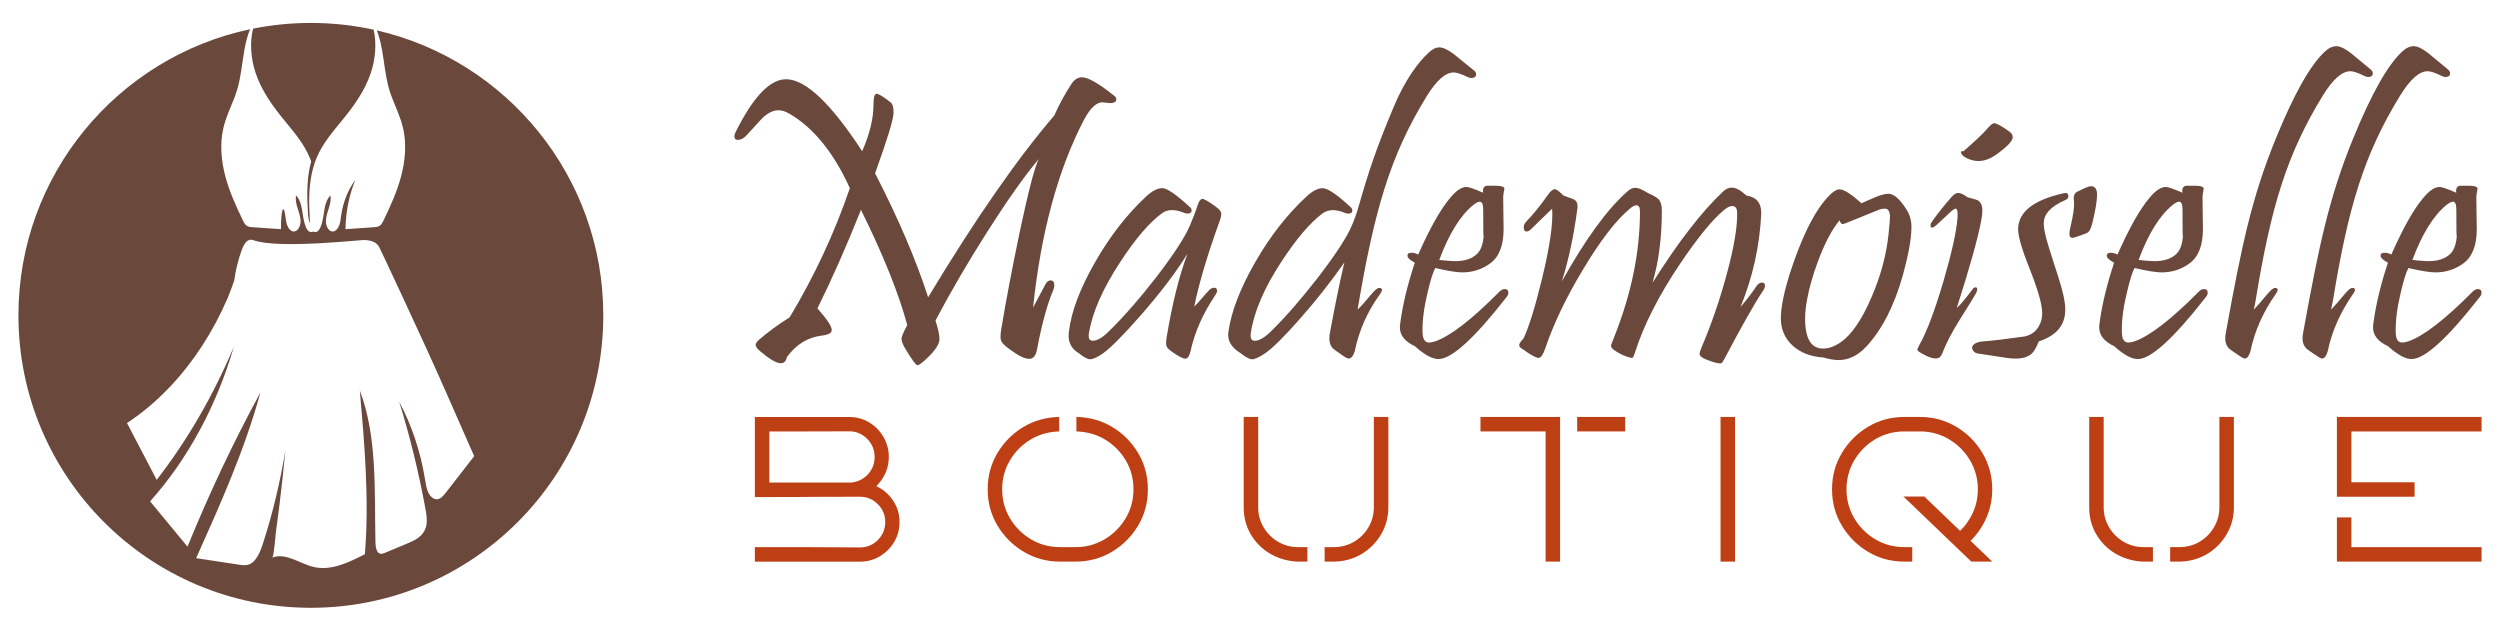
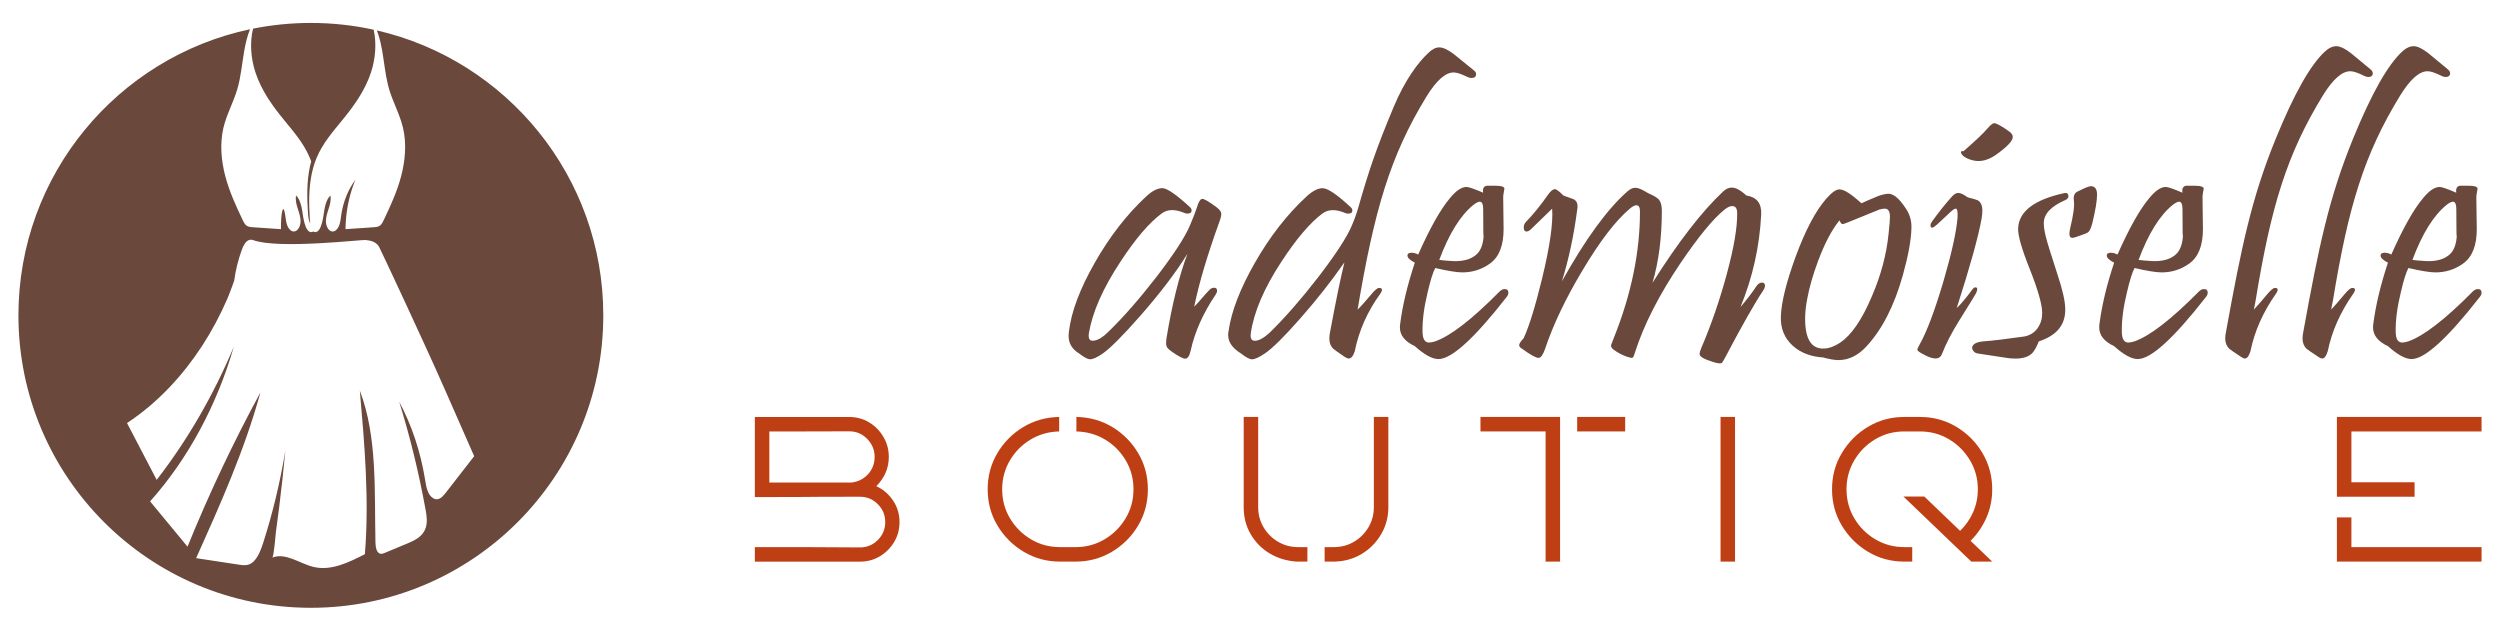
<svg xmlns="http://www.w3.org/2000/svg" version="1.1" id="Calque_1" x="0px" y="0px" width="218px" height="55px" viewBox="0 0 218 55" enable-background="new 0 0 218 55" xml:space="preserve">
  <g>
    <g>
      <g>
        <g>
-           <path fill="#6A483C" d="M97.222,8.403c0.08,0.069,0.122,0.15,0.122,0.243c0,0.231-0.185,0.346-0.555,0.346      c-0.069,0-0.177-0.011-0.32-0.035c-0.145-0.023-0.257-0.035-0.339-0.035c-0.542,0-1.091,0.532-1.645,1.594      c-2.254,4.367-3.721,9.803-4.402,16.306c0.265-0.496,0.618-1.161,1.057-1.992c0.127-0.254,0.283-0.381,0.468-0.381      c0.219,0,0.329,0.145,0.329,0.433c0,0.139-0.041,0.301-0.122,0.485c-0.508,1.203-0.977,2.928-1.403,5.181      c-0.104,0.497-0.33,0.745-0.676,0.745c-0.393,0-0.988-0.301-1.785-0.9c-0.381-0.289-0.601-0.519-0.658-0.693      c-0.069-0.162-0.065-0.496,0.017-1.005c0.416-2.505,0.953-5.331,1.611-8.474c0.762-3.593,1.317-5.712,1.664-6.359      c-1.212,1.433-2.703,3.535-4.47,6.308c-1.733,2.726-3.248,5.32-4.541,7.78c0.231,0.715,0.347,1.254,0.347,1.611      c0,0.45-0.381,1.028-1.143,1.732c-0.394,0.37-0.653,0.555-0.78,0.555s-0.469-0.461-1.023-1.387      c-0.242-0.391-0.364-0.703-0.364-0.936c0-0.16,0.168-0.556,0.502-1.178c-0.739-2.749-2.085-6.1-4.038-10.05      c-1.247,3.143-2.513,6.007-3.795,8.594c0.832,0.936,1.248,1.565,1.248,1.889c0,0.255-0.288,0.417-0.866,0.485      c-1.213,0.139-2.229,0.764-3.049,1.872c-0.069,0.357-0.243,0.537-0.521,0.537c-0.392,0-0.999-0.353-1.818-1.057      c-0.254-0.22-0.382-0.399-0.382-0.538c0-0.127,0.104-0.283,0.313-0.467c0.773-0.671,1.657-1.318,2.651-1.941      c2.149-3.569,3.899-7.323,5.25-11.264c-1.41-3.096-3.159-5.256-5.25-6.48c-0.347-0.208-0.676-0.312-0.988-0.312      c-0.439,0-0.901,0.225-1.386,0.675c-0.451,0.485-0.901,0.977-1.352,1.474c-0.255,0.288-0.514,0.433-0.78,0.433      c-0.208,0-0.312-0.104-0.312-0.312c0-0.104,0.034-0.225,0.103-0.364c1.561-3.13,3.05-4.667,4.472-4.609      c1.687,0.058,3.876,2.149,6.567,6.273c0.659-1.502,0.988-2.86,0.988-4.073c0-0.624,0.092-0.936,0.277-0.936      c0.172,0,0.578,0.249,1.212,0.746c0.185,0.15,0.272,0.463,0.26,0.936c-0.023,0.601-0.561,2.351-1.611,5.251      c2.033,3.951,3.575,7.555,4.627,10.812c4.078-6.769,7.746-12.054,11.003-15.855c0.404-0.924,0.901-1.837,1.49-2.738      c0.254-0.393,0.561-0.589,0.919-0.589C94.889,6.739,95.847,7.294,97.222,8.403z" />
          <path fill="#6A483C" d="M106.337,19.319c-1.063,2.946-1.797,5.419-2.201,7.418c0.174-0.163,0.401-0.411,0.684-0.747      c0.284-0.334,0.46-0.53,0.53-0.588c0.16-0.208,0.334-0.312,0.519-0.312c0.174,0,0.261,0.087,0.261,0.26      c0,0.104-0.047,0.225-0.139,0.363c-1.086,1.606-1.808,3.229-2.166,4.87c-0.105,0.462-0.261,0.693-0.468,0.693      c-0.198,0-0.561-0.185-1.092-0.555c-0.313-0.208-0.491-0.381-0.538-0.519c-0.057-0.128-0.057-0.383,0-0.764      c0.485-2.933,1.092-5.372,1.82-7.312c-1.005,1.629-2.375,3.431-4.107,5.407c-1.514,1.72-2.605,2.818-3.275,3.291      c-0.485,0.335-0.855,0.503-1.109,0.503c-0.209,0-0.527-0.168-0.954-0.503c-0.612-0.37-0.918-0.878-0.918-1.524      c0-0.127,0.01-0.271,0.033-0.433c0.208-1.71,0.96-3.7,2.254-5.97c1.293-2.27,2.778-4.185,4.453-5.745      c0.543-0.508,1.029-0.756,1.456-0.745c0.416,0.024,1.208,0.572,2.375,1.646c0.104,0.092,0.155,0.19,0.155,0.294      c0,0.186-0.121,0.277-0.363,0.277c-0.094,0-0.18-0.017-0.26-0.052c-0.822-0.346-1.479-0.335-1.977,0.035      c-1.086,0.796-2.288,2.2-3.604,4.21c-1.525,2.311-2.443,4.389-2.755,6.238c-0.012,0.081-0.018,0.154-0.018,0.225      c0,0.29,0.116,0.433,0.347,0.433c0.392,0,0.861-0.271,1.403-0.813c1.293-1.26,2.68-2.841,4.159-4.749      c1.514-1.974,2.484-3.465,2.912-4.469c0.312-0.741,0.514-1.259,0.606-1.56c0.15-0.52,0.312-0.779,0.485-0.779      c0.173,0,0.577,0.236,1.213,0.71c0.265,0.196,0.41,0.376,0.433,0.537C106.516,18.73,106.464,18.973,106.337,19.319z" />
          <path fill="#6A483C" d="M128.507,6.125c0.141,0.104,0.209,0.219,0.209,0.346c0,0.22-0.139,0.33-0.416,0.33      c-0.104,0-0.215-0.029-0.33-0.086c-0.545-0.266-0.947-0.399-1.213-0.399c-0.719,0-1.508,0.705-2.375,2.114      c-3.176,5.188-4.546,9.938-6,18.567c0.3-0.289,0.704-0.739,1.211-1.352c0.301-0.357,0.52-0.537,0.659-0.537      c0.31,0,0.342,0.18,0.087,0.537c-1.11,1.536-1.843,3.193-2.201,4.974c-0.139,0.427-0.311,0.642-0.521,0.642      c-0.104,0-0.231-0.053-0.381-0.157c-0.577-0.392-0.9-0.623-0.971-0.693c-0.231-0.218-0.346-0.513-0.346-0.884      c0-0.195,0.028-0.427,0.086-0.693c0.497-2.667,0.907-4.654,1.23-5.959c-1.131,1.628-2.411,3.255-3.837,4.876      c-1.428,1.624-2.466,2.649-3.112,3.076c-0.497,0.335-0.868,0.503-1.109,0.503c-0.208,0-0.526-0.168-0.954-0.503      c-0.751-0.462-1.126-0.999-1.126-1.612c0-0.104,0.012-0.218,0.034-0.345c0.243-1.723,1.014-3.717,2.313-5.987      c1.3-2.27,2.788-4.179,4.462-5.728c0.542-0.508,1.028-0.756,1.456-0.745c0.451,0.024,1.254,0.572,2.408,1.646      c0.104,0.092,0.156,0.19,0.156,0.294c0,0.186-0.121,0.277-0.364,0.277c-0.08,0-0.167-0.017-0.259-0.052      c-0.809-0.346-1.468-0.335-1.977,0.035c-1.085,0.808-2.28,2.212-3.586,4.21c-1.514,2.311-2.403,4.389-2.669,6.238      c-0.057,0.438,0.059,0.657,0.346,0.657c0.383,0,0.85-0.271,1.405-0.813c1.282-1.26,2.662-2.841,4.141-4.749      c1.515-1.974,2.484-3.465,2.911-4.469c0.243-0.555,0.428-1.088,0.573-1.594c0.939-3.276,1.528-5.036,3.073-8.743      c1.011-2.422,2.172-3.939,3.049-4.748c0.322-0.312,0.637-0.468,0.939-0.468c0.322,0,0.738,0.191,1.246,0.572      C127.335,5.177,127.919,5.65,128.507,6.125z" />
          <path fill="#6A483C" d="M131.361,25.921c-2.808,3.594-4.782,5.389-5.926,5.389c-0.544,0-1.231-0.375-2.063-1.125      c-0.867-0.405-1.3-0.947-1.3-1.63c0-0.127,0.011-0.261,0.034-0.399c0.207-1.582,0.63-3.332,1.266-5.25      c-0.428-0.22-0.642-0.427-0.642-0.624c0-0.162,0.122-0.243,0.364-0.243c0.185,0,0.375,0.052,0.572,0.156      c1.025-2.311,1.952-3.952,2.772-4.922c0.531-0.647,1.011-0.971,1.438-0.971c0.195,0,0.681,0.168,1.456,0.503      c-0.059-0.346,0.038-0.549,0.294-0.607c0.011,0,0.283,0,0.814,0c0.497,0,0.744,0.087,0.744,0.261      c0,0.034-0.017,0.133-0.051,0.294c-0.034,0.162-0.053,0.312-0.053,0.45c0,0.416,0.007,0.93,0.019,1.542      c0.012,0.613,0.015,1.022,0.015,1.23c0,1.433-0.392,2.431-1.177,2.998c-0.717,0.52-1.524,0.78-2.426,0.78      c-0.475,0-1.261-0.127-2.357-0.381c-0.196,0.358-0.417,1.056-0.658,2.096c-0.323,1.317-0.474,2.483-0.451,3.498      c0.013,0.604,0.203,0.904,0.573,0.904c0.139,0,0.317-0.037,0.536-0.105c1.341-0.474,3.206-1.916,5.595-4.332      c0.152-0.149,0.303-0.225,0.453-0.225c0.22,0,0.328,0.104,0.328,0.312C131.533,25.651,131.476,25.783,131.361,25.921z       M129.334,18.263c0-0.451-0.101-0.676-0.296-0.676c-0.127,0-0.312,0.093-0.555,0.277c-1.132,0.913-2.126,2.513-2.98,4.8      c0.232,0.035,0.636,0.069,1.213,0.104c0.937,0.035,1.635-0.179,2.097-0.641c0.348-0.347,0.538-0.918,0.571-1.716      C129.351,21,129.334,20.285,129.334,18.263z" />
          <path fill="#6A483C" d="M153.748,25.333c-0.749,1.121-1.87,3.096-3.359,5.927c-0.139,0.253-0.227,0.385-0.26,0.397      c-0.104,0.059-0.348,0.028-0.729-0.087c-0.797-0.242-1.195-0.474-1.195-0.692c0-0.127,0.052-0.312,0.156-0.555      c0.866-2.021,1.608-4.178,2.227-6.472c0.618-2.293,0.914-4.052,0.892-5.276c0-0.404-0.144-0.607-0.433-0.607      c-0.196,0-0.428,0.11-0.695,0.33c-0.979,0.797-2.252,2.344-3.812,4.644c-1.87,2.772-3.193,5.366-3.967,7.78      c-0.081,0.276-0.15,0.433-0.21,0.468c-0.067,0.036-0.235,0.006-0.5-0.087c-0.395-0.139-0.769-0.334-1.128-0.589      c-0.173-0.126-0.259-0.26-0.259-0.399c0-0.022,0.086-0.247,0.259-0.675c1.515-3.789,2.27-7.457,2.27-11.003      c0-0.358-0.103-0.538-0.31-0.538c-0.15,0-0.342,0.098-0.573,0.295c-1.236,1.04-2.61,2.831-4.123,5.372      c-1.456,2.425-2.543,4.702-3.259,6.827c-0.186,0.543-0.375,0.814-0.572,0.814c-0.231,0-0.703-0.259-1.42-0.78      c-0.185-0.104-0.277-0.213-0.277-0.329c0-0.127,0.126-0.323,0.381-0.589c0.475-1.006,1.01-2.738,1.612-5.198      c0.682-2.807,0.975-4.846,0.883-6.117c-0.173,0.173-0.468,0.459-0.883,0.858c-0.416,0.398-0.73,0.701-0.937,0.909      c-0.15,0.15-0.284,0.226-0.398,0.226c-0.175,0-0.26-0.116-0.26-0.348c0-0.184,0.063-0.345,0.189-0.484      c0.647-0.669,1.289-1.461,1.925-2.374c0.23-0.324,0.433-0.485,0.606-0.485c0.127,0,0.375,0.186,0.745,0.555      c0.289,0.104,0.577,0.208,0.866,0.312c0.242,0.115,0.363,0.329,0.363,0.64c0,0.094-0.011,0.191-0.034,0.295      c-0.289,2.229-0.733,4.309-1.334,6.238c2.045-3.673,3.946-6.285,5.7-7.833c0.244-0.22,0.479-0.33,0.711-0.33      c0.244,0,0.612,0.157,1.109,0.469c0.475,0.208,0.786,0.392,0.937,0.554c0.173,0.208,0.26,0.532,0.26,0.971      c0,2.357-0.272,4.454-0.815,6.291c2.253-3.57,4.304-6.221,6.152-7.954c0.239-0.231,0.496-0.347,0.763-0.347      c0.346,0,0.773,0.231,1.281,0.693c0.9,0.139,1.329,0.688,1.283,1.646c-0.139,2.785-0.739,5.476-1.804,8.075      c0.579-0.682,1.029-1.271,1.353-1.767c0.151-0.243,0.323-0.364,0.52-0.364c0.173,0,0.261,0.093,0.261,0.276      C153.906,25.032,153.854,25.171,153.748,25.333z" />
          <path fill="#6A483C" d="M166.677,19.892c-0.023,1.028-0.272,2.392-0.744,4.09c-0.752,2.68-1.815,4.76-3.192,6.237      c-0.726,0.783-1.534,1.18-2.424,1.18c-0.347,0-0.791-0.076-1.334-0.227c-1.085-0.069-1.97-0.408-2.651-1.022      c-0.739-0.67-1.085-1.53-1.04-2.581c0.047-1.224,0.469-2.934,1.266-5.129c0.878-2.392,1.79-4.112,2.738-5.164      c0.45-0.508,0.82-0.763,1.107-0.763c0.394,0,1.03,0.405,1.908,1.213c0.241-0.115,0.737-0.33,1.487-0.641      c0.383-0.127,0.673-0.191,0.868-0.191c0.451,0,0.954,0.422,1.508,1.265C166.532,18.679,166.7,19.256,166.677,19.892z       M164.684,20.394c0.079-0.773,0.12-1.265,0.12-1.474c0-0.484-0.148-0.727-0.449-0.727c-0.115,0-0.266,0.023-0.451,0.07      l-2.687,1.091c-0.313,0.127-0.49,0.19-0.536,0.19c-0.095,0-0.187-0.109-0.278-0.329c-0.668,0.821-1.292,2.004-1.87,3.552      c-0.45,1.213-0.762,2.299-0.936,3.258c-0.129,0.647-0.19,1.236-0.19,1.768c0,1.779,0.548,2.646,1.646,2.599      c0.438-0.011,0.911-0.184,1.42-0.519c0.972-0.661,1.877-1.978,2.72-3.953C164.002,24.061,164.499,22.22,164.684,20.394z" />
          <path fill="#6A483C" d="M172.792,19.077c-0.277,1.56-0.998,4.154-2.165,7.781c0.333-0.3,0.797-0.849,1.385-1.646      c0.081-0.104,0.164-0.156,0.243-0.156c0.186,0,0.209,0.162,0.07,0.485c-0.059,0.126-0.544,0.918-1.458,2.373      c-0.692,1.109-1.199,2.091-1.522,2.946c-0.104,0.266-0.295,0.399-0.571,0.399c-0.278,0-0.653-0.134-1.127-0.399      c-0.301-0.161-0.453-0.282-0.453-0.365c0-0.068,0.066-0.219,0.193-0.449c0.624-1.098,1.316-2.935,2.08-5.51      c0.727-2.495,1.138-4.349,1.229-5.563c0.032-0.52-0.018-0.78-0.156-0.78c-0.104,0-0.289,0.127-0.554,0.381l-1.075,1.005      c-0.382,0.346-0.572,0.364-0.572,0.052c0-0.092,0.051-0.208,0.156-0.346c0.543-0.763,1.121-1.484,1.732-2.166      c0.186-0.196,0.362-0.295,0.537-0.295c0.187,0,0.457,0.127,0.815,0.381c0.531,0.139,0.825,0.226,0.884,0.26      c0.266,0.162,0.398,0.462,0.398,0.901C172.863,18.575,172.838,18.812,172.792,19.077z M175.236,11.487      c0.186,0.139,0.277,0.295,0.277,0.468c0,0.335-0.495,0.855-1.489,1.56c-0.659,0.451-1.294,0.612-1.906,0.486      c-0.348-0.069-0.647-0.197-0.902-0.381c-0.079-0.07-0.142-0.142-0.181-0.217c-0.04-0.075-0.049-0.136-0.027-0.183      c0.036-0.045,0.106-0.058,0.208-0.034c1.063-0.924,1.761-1.588,2.099-1.993c0.264-0.3,0.455-0.451,0.571-0.451      C174.093,10.742,174.542,10.99,175.236,11.487z" />
          <path fill="#6A483C" d="M180.089,26.926c0.035,1.387-0.734,2.332-2.306,2.843c-0.196,0.485-0.381,0.82-0.553,1.005      c-0.268,0.277-0.66,0.44-1.18,0.486c-0.334,0.021-0.692,0.006-1.073-0.053c-0.682-0.104-1.52-0.231-2.513-0.382      c-0.277-0.046-0.445-0.214-0.503-0.502c0.047-0.313,0.369-0.497,0.969-0.555c0.821-0.058,2.036-0.202,3.64-0.434      c0.602-0.138,1.029-0.478,1.284-1.022c0.149-0.276,0.224-0.617,0.224-1.021c0-0.728-0.363-2.01-1.091-3.847      c-0.717-1.791-1.052-2.987-1.005-3.587c0.092-1.444,1.427-2.449,4.003-3.015c0.253-0.058,0.379,0.034,0.379,0.277      c0,0.139-0.092,0.249-0.275,0.329c-1.247,0.543-1.872,1.212-1.872,2.01c0,0.311,0.059,0.701,0.174,1.17      c0.115,0.467,0.46,1.591,1.041,3.37C179.858,25.281,180.079,26.257,180.089,26.926z M182.863,16.98      c0,0.52-0.139,1.352-0.417,2.495c-0.104,0.394-0.219,0.647-0.347,0.763c-0.057,0.058-0.253,0.145-0.588,0.259      c-0.428,0.163-0.693,0.243-0.798,0.243c-0.173,0-0.261-0.115-0.261-0.346c0-0.126,0.023-0.294,0.07-0.502      c0.276-1.144,0.384-1.938,0.321-2.382c-0.066-0.445,0.066-0.725,0.39-0.84c0.564-0.289,0.93-0.434,1.091-0.434      C182.683,16.235,182.863,16.483,182.863,16.98z" />
          <path fill="#6A483C" d="M192.34,25.921c-2.808,3.594-4.782,5.389-5.927,5.389c-0.543,0-1.229-0.375-2.061-1.125      c-0.867-0.405-1.3-0.947-1.3-1.63c0-0.127,0.011-0.261,0.033-0.399c0.209-1.582,0.629-3.332,1.267-5.25      c-0.428-0.22-0.643-0.427-0.643-0.624c0-0.162,0.122-0.243,0.365-0.243c0.184,0,0.373,0.052,0.571,0.156      c1.028-2.311,1.952-3.952,2.772-4.922c0.531-0.647,1.011-0.971,1.438-0.971c0.197,0,0.684,0.168,1.457,0.503      c-0.059-0.346,0.039-0.549,0.293-0.607c0.013,0,0.285,0,0.815,0c0.496,0,0.742,0.087,0.742,0.261      c0,0.034-0.015,0.133-0.051,0.294c-0.032,0.162-0.051,0.312-0.051,0.45c0,0.416,0.005,0.93,0.019,1.542      c0.012,0.613,0.017,1.022,0.017,1.23c0,1.433-0.395,2.431-1.179,2.998c-0.716,0.52-1.524,0.78-2.429,0.78      c-0.471,0-1.256-0.127-2.354-0.381c-0.196,0.358-0.416,1.056-0.659,2.096c-0.323,1.317-0.475,2.483-0.45,3.498      c0.012,0.604,0.201,0.904,0.57,0.904c0.139,0,0.319-0.037,0.539-0.105c1.34-0.474,3.205-1.916,5.597-4.332      c0.15-0.149,0.301-0.225,0.45-0.225c0.221,0,0.33,0.104,0.33,0.312C192.514,25.651,192.457,25.783,192.34,25.921z       M190.314,18.263c0-0.451-0.099-0.676-0.296-0.676c-0.126,0-0.311,0.093-0.555,0.277c-1.133,0.913-2.125,2.513-2.98,4.8      c0.232,0.035,0.634,0.069,1.214,0.104c0.933,0.035,1.634-0.179,2.097-0.641c0.347-0.347,0.535-0.918,0.572-1.716      C190.329,21,190.314,20.285,190.314,18.263z" />
          <path fill="#6A483C" d="M206.678,6.021c0.152,0.115,0.228,0.237,0.228,0.364c0,0.22-0.135,0.329-0.398,0.329      c-0.115,0-0.238-0.034-0.363-0.104c-0.531-0.266-0.933-0.399-1.196-0.399c-0.729,0-1.526,0.705-2.394,2.114      c-3.14,5.118-4.52,9.677-5.849,17.787c-0.034,0.22-0.092,0.515-0.173,0.884c0.265-0.277,0.66-0.728,1.179-1.352      c0.301-0.357,0.521-0.537,0.659-0.537c0.301,0,0.323,0.18,0.069,0.537c-1.108,1.583-1.843,3.24-2.199,4.974      c-0.13,0.427-0.29,0.642-0.486,0.642c-0.093,0-0.214-0.053-0.363-0.157c-0.59-0.392-0.925-0.623-1.006-0.693      c-0.23-0.233-0.347-0.529-0.347-0.9c0-0.185,0.029-0.41,0.087-0.677c1.339-7.358,2.21-11.571,4.323-16.747      c1.594-3.904,3.021-6.435,4.281-7.589c0.346-0.323,0.691-0.479,1.039-0.468c0.313,0.011,0.716,0.208,1.212,0.589      C205.547,5.079,206.115,5.546,206.678,6.021z" />
          <path fill="#6A483C" d="M213.421,6.021c0.148,0.115,0.227,0.237,0.227,0.364c0,0.22-0.134,0.329-0.401,0.329      c-0.112,0-0.235-0.034-0.362-0.104c-0.53-0.266-0.93-0.399-1.197-0.399c-0.726,0-1.522,0.705-2.391,2.114      c-3.141,5.118-4.519,9.677-5.848,17.787c-0.037,0.22-0.093,0.515-0.174,0.884c0.266-0.277,0.659-0.728,1.18-1.352      c0.299-0.357,0.518-0.537,0.658-0.537c0.3,0,0.323,0.18,0.069,0.537c-1.109,1.583-1.844,3.24-2.201,4.974      c-0.128,0.427-0.289,0.642-0.484,0.642c-0.096,0-0.215-0.053-0.364-0.157c-0.59-0.392-0.927-0.623-1.006-0.693      c-0.231-0.233-0.347-0.529-0.347-0.9c0-0.185,0.029-0.41,0.088-0.677c1.339-7.358,2.209-11.571,4.322-16.747      c1.595-3.904,3.022-6.435,4.281-7.589c0.347-0.323,0.693-0.479,1.039-0.468c0.313,0.011,0.714,0.208,1.213,0.589      C212.29,5.079,212.856,5.546,213.421,6.021z" />
          <path fill="#6A483C" d="M216.218,25.921c-2.808,3.594-4.781,5.389-5.927,5.389c-0.543,0-1.228-0.375-2.063-1.125      c-0.864-0.405-1.298-0.947-1.298-1.63c0-0.127,0.01-0.261,0.035-0.399c0.206-1.582,0.629-3.332,1.263-5.25      c-0.425-0.22-0.642-0.427-0.642-0.624c0-0.162,0.124-0.243,0.365-0.243c0.184,0,0.377,0.052,0.573,0.156      c1.027-2.311,1.95-3.952,2.772-4.922c0.531-0.647,1.011-0.971,1.438-0.971c0.196,0,0.679,0.168,1.454,0.503      c-0.056-0.346,0.041-0.549,0.296-0.607c0.012,0,0.283,0,0.813,0c0.497,0,0.747,0.087,0.747,0.261      c0,0.034-0.019,0.133-0.052,0.294c-0.035,0.162-0.055,0.312-0.055,0.45c0,0.416,0.009,0.93,0.02,1.542      c0.012,0.613,0.018,1.022,0.018,1.23c0,1.433-0.393,2.431-1.181,2.998c-0.715,0.52-1.524,0.78-2.424,0.78      c-0.476,0-1.259-0.127-2.358-0.381c-0.193,0.358-0.415,1.056-0.656,2.096c-0.323,1.317-0.474,2.483-0.451,3.498      c0.01,0.604,0.201,0.904,0.573,0.904c0.138,0,0.317-0.037,0.534-0.105c1.341-0.474,3.208-1.916,5.599-4.332      c0.151-0.149,0.301-0.225,0.451-0.225c0.219,0,0.329,0.104,0.329,0.312C216.393,25.651,216.336,25.783,216.218,25.921z       M214.191,18.263c0-0.451-0.097-0.676-0.294-0.676c-0.127,0-0.312,0.093-0.554,0.277c-1.133,0.913-2.127,2.513-2.981,4.8      c0.231,0.035,0.637,0.069,1.213,0.104c0.937,0.035,1.636-0.179,2.099-0.641c0.346-0.347,0.536-0.918,0.569-1.716      C214.209,21,214.191,20.285,214.191,18.263z" />
        </g>
      </g>
      <g>
        <g>
          <path fill="#BF3F15" d="M65.823,48.973v-1.264h1.546c0.825,0,1.477,0,1.959,0c0.483,0,1.018,0,1.606,0.004      c0.589,0.004,1.464,0.008,2.623,0.014c0.422,0,0.898,0.004,1.429,0.009c0.61,0,1.13-0.216,1.561-0.649s0.645-0.955,0.645-1.565      c0-0.604-0.214-1.122-0.645-1.556c-0.431-0.433-0.95-0.65-1.561-0.65c-1.404,0-2.471,0.001-3.199,0.004      c-0.73,0.004-1.357,0.009-1.882,0.015c-0.482,0-1.019,0.002-1.611,0.005c-0.592,0.003-1.416,0.004-2.471,0.004v-6.984h8.238      c0.629,0,1.204,0.157,1.726,0.471c0.522,0.315,0.938,0.737,1.25,1.27c0.312,0.53,0.467,1.112,0.467,1.747      c0,0.965-0.363,1.813-1.089,2.545c0.604,0.281,1.092,0.701,1.464,1.26c0.373,0.559,0.559,1.182,0.559,1.871      c0,0.634-0.156,1.214-0.467,1.735c-0.312,0.521-0.728,0.938-1.249,1.25c-0.522,0.311-1.1,0.467-1.735,0.467H65.823z       M67.086,42.079h7.149c0.579-0.062,1.063-0.303,1.45-0.723c0.388-0.421,0.582-0.926,0.582-1.512      c0-0.604-0.215-1.127-0.645-1.568c-0.431-0.444-0.953-0.665-1.57-0.665c-1.519,0.006-2.765,0.01-3.734,0.01      c-0.97,0-2.048,0-3.231,0V42.079z" />
          <path fill="#BF3F15" d="M92.359,37.621c-0.922,0.025-1.756,0.262-2.504,0.715c-0.747,0.452-1.345,1.056-1.793,1.815      c-0.449,0.761-0.673,1.598-0.673,2.513c0,0.929,0.227,1.773,0.683,2.536c0.454,0.764,1.062,1.371,1.826,1.826      c0.763,0.453,1.608,0.683,2.535,0.683h1.364c0.921,0,1.763-0.229,2.526-0.683c0.763-0.455,1.374-1.063,1.83-1.826      c0.458-0.763,0.687-1.607,0.687-2.536c0-0.915-0.223-1.752-0.673-2.513c-0.448-0.76-1.047-1.363-1.793-1.815      c-0.748-0.453-1.585-0.689-2.513-0.715v-1.264c1.16,0.024,2.208,0.319,3.144,0.887c0.938,0.568,1.687,1.327,2.248,2.275      c0.562,0.949,0.842,1.998,0.842,3.145c0,1.159-0.283,2.217-0.851,3.168c-0.567,0.952-1.329,1.713-2.285,2.284      c-0.954,0.569-2.009,0.856-3.162,0.856h-1.364c-1.153,0-2.208-0.287-3.163-0.856c-0.955-0.571-1.718-1.332-2.289-2.284      c-0.571-0.951-0.856-2.009-0.856-3.168c0-1.146,0.28-2.195,0.842-3.145c0.561-0.948,1.312-1.707,2.252-2.275      c0.94-0.567,1.986-0.862,3.14-0.887V37.621z" />
          <path fill="#BF3F15" d="M113.173,47.709h0.833v1.264h-0.924c-0.873-0.057-1.657-0.291-2.354-0.705      c-0.695-0.415-1.249-0.973-1.66-1.672c-0.413-0.699-0.618-1.486-0.618-2.366v-7.872h1.263v7.872      c0,0.634,0.156,1.217,0.467,1.744c0.312,0.528,0.728,0.947,1.25,1.258C111.951,47.543,112.532,47.703,113.173,47.709z       M115.507,48.973v-1.264h0.833c0.64-0.006,1.221-0.166,1.743-0.478c0.521-0.311,0.939-0.729,1.25-1.258      c0.311-0.527,0.467-1.11,0.467-1.744v-7.872h1.264v7.872c0,0.86-0.21,1.648-0.631,2.361c-0.422,0.716-0.983,1.285-1.686,1.709      c-0.701,0.424-1.489,0.648-2.361,0.673H115.507z" />
          <path fill="#BF3F15" d="M136.039,36.357v12.615h-1.263V37.621h-5.679v-1.264H136.039z M137.53,36.357h4.185v1.264h-4.185V36.357      z" />
          <path fill="#BF3F15" d="M151.296,36.357v12.615h-1.264V36.357H151.296z" />
          <path fill="#BF3F15" d="M166.059,37.621c-0.93,0-1.772,0.227-2.537,0.68c-0.761,0.455-1.37,1.066-1.825,1.832      c-0.453,0.767-0.681,1.609-0.681,2.531c0,0.929,0.228,1.773,0.681,2.536c0.455,0.764,1.064,1.371,1.825,1.826      c0.765,0.453,1.607,0.683,2.537,0.683h0.688v1.264h-0.688c-1.161,0-2.216-0.287-3.166-0.856      c-0.952-0.571-1.714-1.332-2.284-2.284c-0.573-0.951-0.856-2.009-0.856-3.168c0-1.152,0.283-2.207,0.856-3.161      c0.57-0.956,1.332-1.719,2.284-2.289c0.95-0.571,2.005-0.856,3.166-0.856h1.363c1.153,0,2.208,0.285,3.163,0.856      c0.956,0.57,1.718,1.333,2.285,2.289c0.565,0.954,0.852,2.009,0.852,3.161c0,0.88-0.168,1.704-0.504,2.472      c-0.336,0.769-0.796,1.443-1.384,2.022l1.888,1.814H171.9l-5.923-5.677h1.821l3.122,2.994c0.481-0.465,0.86-1.006,1.136-1.63      c0.274-0.623,0.411-1.288,0.411-1.996c0-0.922-0.229-1.765-0.687-2.531c-0.459-0.766-1.066-1.377-1.833-1.832      c-0.761-0.453-1.604-0.68-2.525-0.68H166.059z" />
-           <path fill="#BF3F15" d="M186.902,47.709h0.833v1.264h-0.926c-0.87-0.057-1.656-0.291-2.353-0.705      c-0.695-0.415-1.248-0.973-1.66-1.672s-0.618-1.486-0.618-2.366v-7.872h1.263v7.872c0,0.634,0.156,1.217,0.468,1.744      c0.31,0.528,0.726,0.947,1.249,1.258C185.679,47.543,186.262,47.703,186.902,47.709z M189.237,48.973v-1.264h0.832      c0.642-0.006,1.221-0.166,1.745-0.478c0.521-0.311,0.937-0.729,1.248-1.258c0.313-0.527,0.468-1.11,0.468-1.744v-7.872h1.264      v7.872c0,0.86-0.211,1.648-0.632,2.361c-0.422,0.716-0.984,1.285-1.685,1.709c-0.702,0.424-1.49,0.648-2.361,0.673H189.237z" />
          <path fill="#BF3F15" d="M203.778,36.357h12.615v1.264h-11.35v4.43h5.51v1.264h-6.775V36.357z M205.043,45.118v2.591h11.35v1.264      h-12.615v-3.854H205.043z" />
        </g>
      </g>
    </g>
    <g>
      <path fill="#6A483C" d="M32.861,2.651c0.048,0.125,0.093,0.253,0.134,0.383c0.143,0.445,0.248,0.914,0.33,1.38    c0.172,0.984,0.264,1.996,0.498,2.956v0c0.034,0.138,0.069,0.274,0.109,0.41c0.285,0.961,0.742,1.837,1.047,2.783    c0.063,0.197,0.119,0.395,0.167,0.598c0.32,1.369,0.19,2.851-0.167,4.204c-0.357,1.353-0.932,2.598-1.516,3.823    c-0.082,0.171-0.169,0.35-0.302,0.461c-0.162,0.135-0.367,0.152-0.561,0.166c-0.825,0.057-1.649,0.113-2.474,0.169    c0.002-0.201,0.01-0.401,0.023-0.601c0.079-1.288,0.367-2.556,0.841-3.704c-0.304,0.407-0.562,0.867-0.766,1.36    c-0.226,0.544-0.387,1.131-0.473,1.735c-0.044,0.305-0.07,0.621-0.179,0.899c-0.108,0.279-0.325,0.521-0.574,0.515    c-0.322-0.006-0.557-0.423-0.576-0.822c-0.001-0.015-0.002-0.032-0.001-0.047c-0.008-0.384,0.121-0.75,0.235-1.107    c0.12-0.372,0.229-0.775,0.156-1.165c-0.098,0.094-0.18,0.207-0.247,0.334c-0.152,0.286-0.234,0.641-0.291,0.983    c-0.077,0.465-0.216,1.866-0.781,1.879c-0.07,0.001-0.129-0.021-0.18-0.062c-0.051,0.041-0.11,0.063-0.18,0.062    c-0.565-0.013-0.704-1.414-0.781-1.879c-0.082-0.494-0.216-1.012-0.538-1.318c-0.073,0.39,0.036,0.793,0.155,1.165    c0.12,0.372,0.255,0.753,0.236,1.154c-0.02,0.399-0.255,0.816-0.577,0.822c-0.25,0.006-0.465-0.236-0.575-0.515    c-0.109-0.278-0.135-0.594-0.179-0.899c-0.163-1.151-0.393-0.282-0.374,1.209c-0.825-0.056-1.649-0.112-2.474-0.169    c-0.195-0.013-0.399-0.03-0.562-0.166c-0.133-0.111-0.22-0.29-0.302-0.461c-0.584-1.225-1.159-2.471-1.516-3.823    c-0.357-1.354-0.486-2.835-0.167-4.204c0.277-1.187,0.872-2.22,1.213-3.38c0.319-1.081,0.412-2.242,0.609-3.366    c0.111-0.638,0.265-1.283,0.502-1.863C10.266,4.992,1.607,15.234,1.607,27.5c0,14.083,11.417,25.5,25.5,25.5    c14.084,0,25.5-11.417,25.5-25.5C52.607,15.395,44.173,5.26,32.861,2.651z M38.897,42.934c-0.214,0.275-0.458,0.571-0.767,0.602    c-0.322,0.031-0.622-0.25-0.785-0.598c-0.164-0.347-0.22-0.753-0.284-1.147c-0.389-2.404-1.158-4.713-2.249-6.756    c0.943,3.045,1.709,6.175,2.29,9.357c0.098,0.536,0.188,1.11,0.025,1.622c-0.241,0.757-0.933,1.097-1.553,1.354    c-0.667,0.279-1.334,0.558-2,0.835c-0.146,0.062-0.306,0.123-0.454,0.069c-0.304-0.111-0.372-0.602-0.38-0.995    c-0.098-4.477,0.178-9.167-1.361-13.215c0.414,4.738,0.828,9.52,0.439,14.262c-1.421,0.728-2.943,1.47-4.454,1.118    c-1.227-0.287-2.436-1.283-3.628-0.819c0.155-0.071,0.284-1.941,0.32-2.201c0.103-0.735,0.199-1.471,0.291-2.207    c0.204-1.64,0.383-3.286,0.538-4.935c-0.451,2.755-1.1,5.458-1.939,8.07c-0.255,0.792-0.611,1.67-1.275,1.884    c-0.273,0.088-0.563,0.046-0.843,0.003c-1.241-0.188-2.482-0.378-3.723-0.566c2.1-4.679,4.21-9.387,5.608-14.455    c-2.346,4.311-4.471,8.808-6.361,13.453c-1.087-1.316-2.175-2.634-3.262-3.95c3.272-3.658,5.805-8.333,7.3-13.479    c-1.783,4.239-4.055,8.16-6.726,11.604c-0.863-1.652-1.725-3.303-2.587-4.955c1.334-0.878,2.588-1.939,3.739-3.153    c2.046-2.157,3.765-4.796,5.031-7.737c0.21-0.488,0.58-1.53,0.583-1.552c0.05-0.432,0.139-0.861,0.239-1.279    c0.111-0.464,0.248-0.917,0.408-1.358c0.141-0.387,0.342-0.805,0.677-0.89c0.098-0.025,0.197-0.028,0.288,0.006    c2.179,0.836,9.721-0.06,9.829,0.002c0.401,0.042,0.823,0.121,1.102,0.473c0.031,0.039,0.058,0.079,0.083,0.122    c0.013-0.013,3.928,8.324,5.79,12.563c0.834,1.896,1.669,3.795,2.503,5.693C40.53,40.83,39.714,41.881,38.897,42.934z" />
      <path fill="#6A483C" d="M32.341,6.342c-0.535,1.601-1.499,2.916-2.492,4.132c-0.835,1.023-1.722,2.03-2.257,3.328    c-0.109,0.267-0.203,0.54-0.28,0.819c-0.355,1.277-0.396,2.671-0.317,4.014c0.011,0.181,0.012,0.521,0.053,0.843    c-0.209-0.352-0.199-1.122-0.218-1.431c-0.08-1.33-0.04-2.708,0.306-3.975c-0.031-0.091-0.067-0.181-0.104-0.27    c-0.534-1.297-1.421-2.305-2.256-3.328c-0.993-1.216-1.958-2.531-2.492-4.132c-0.403-1.207-0.524-2.614-0.218-3.844    C23.696,2.171,25.382,2,27.107,2c1.879,0,3.711,0.203,5.474,0.589C32.859,3.796,32.735,5.164,32.341,6.342z" />
    </g>
  </g>
</svg>